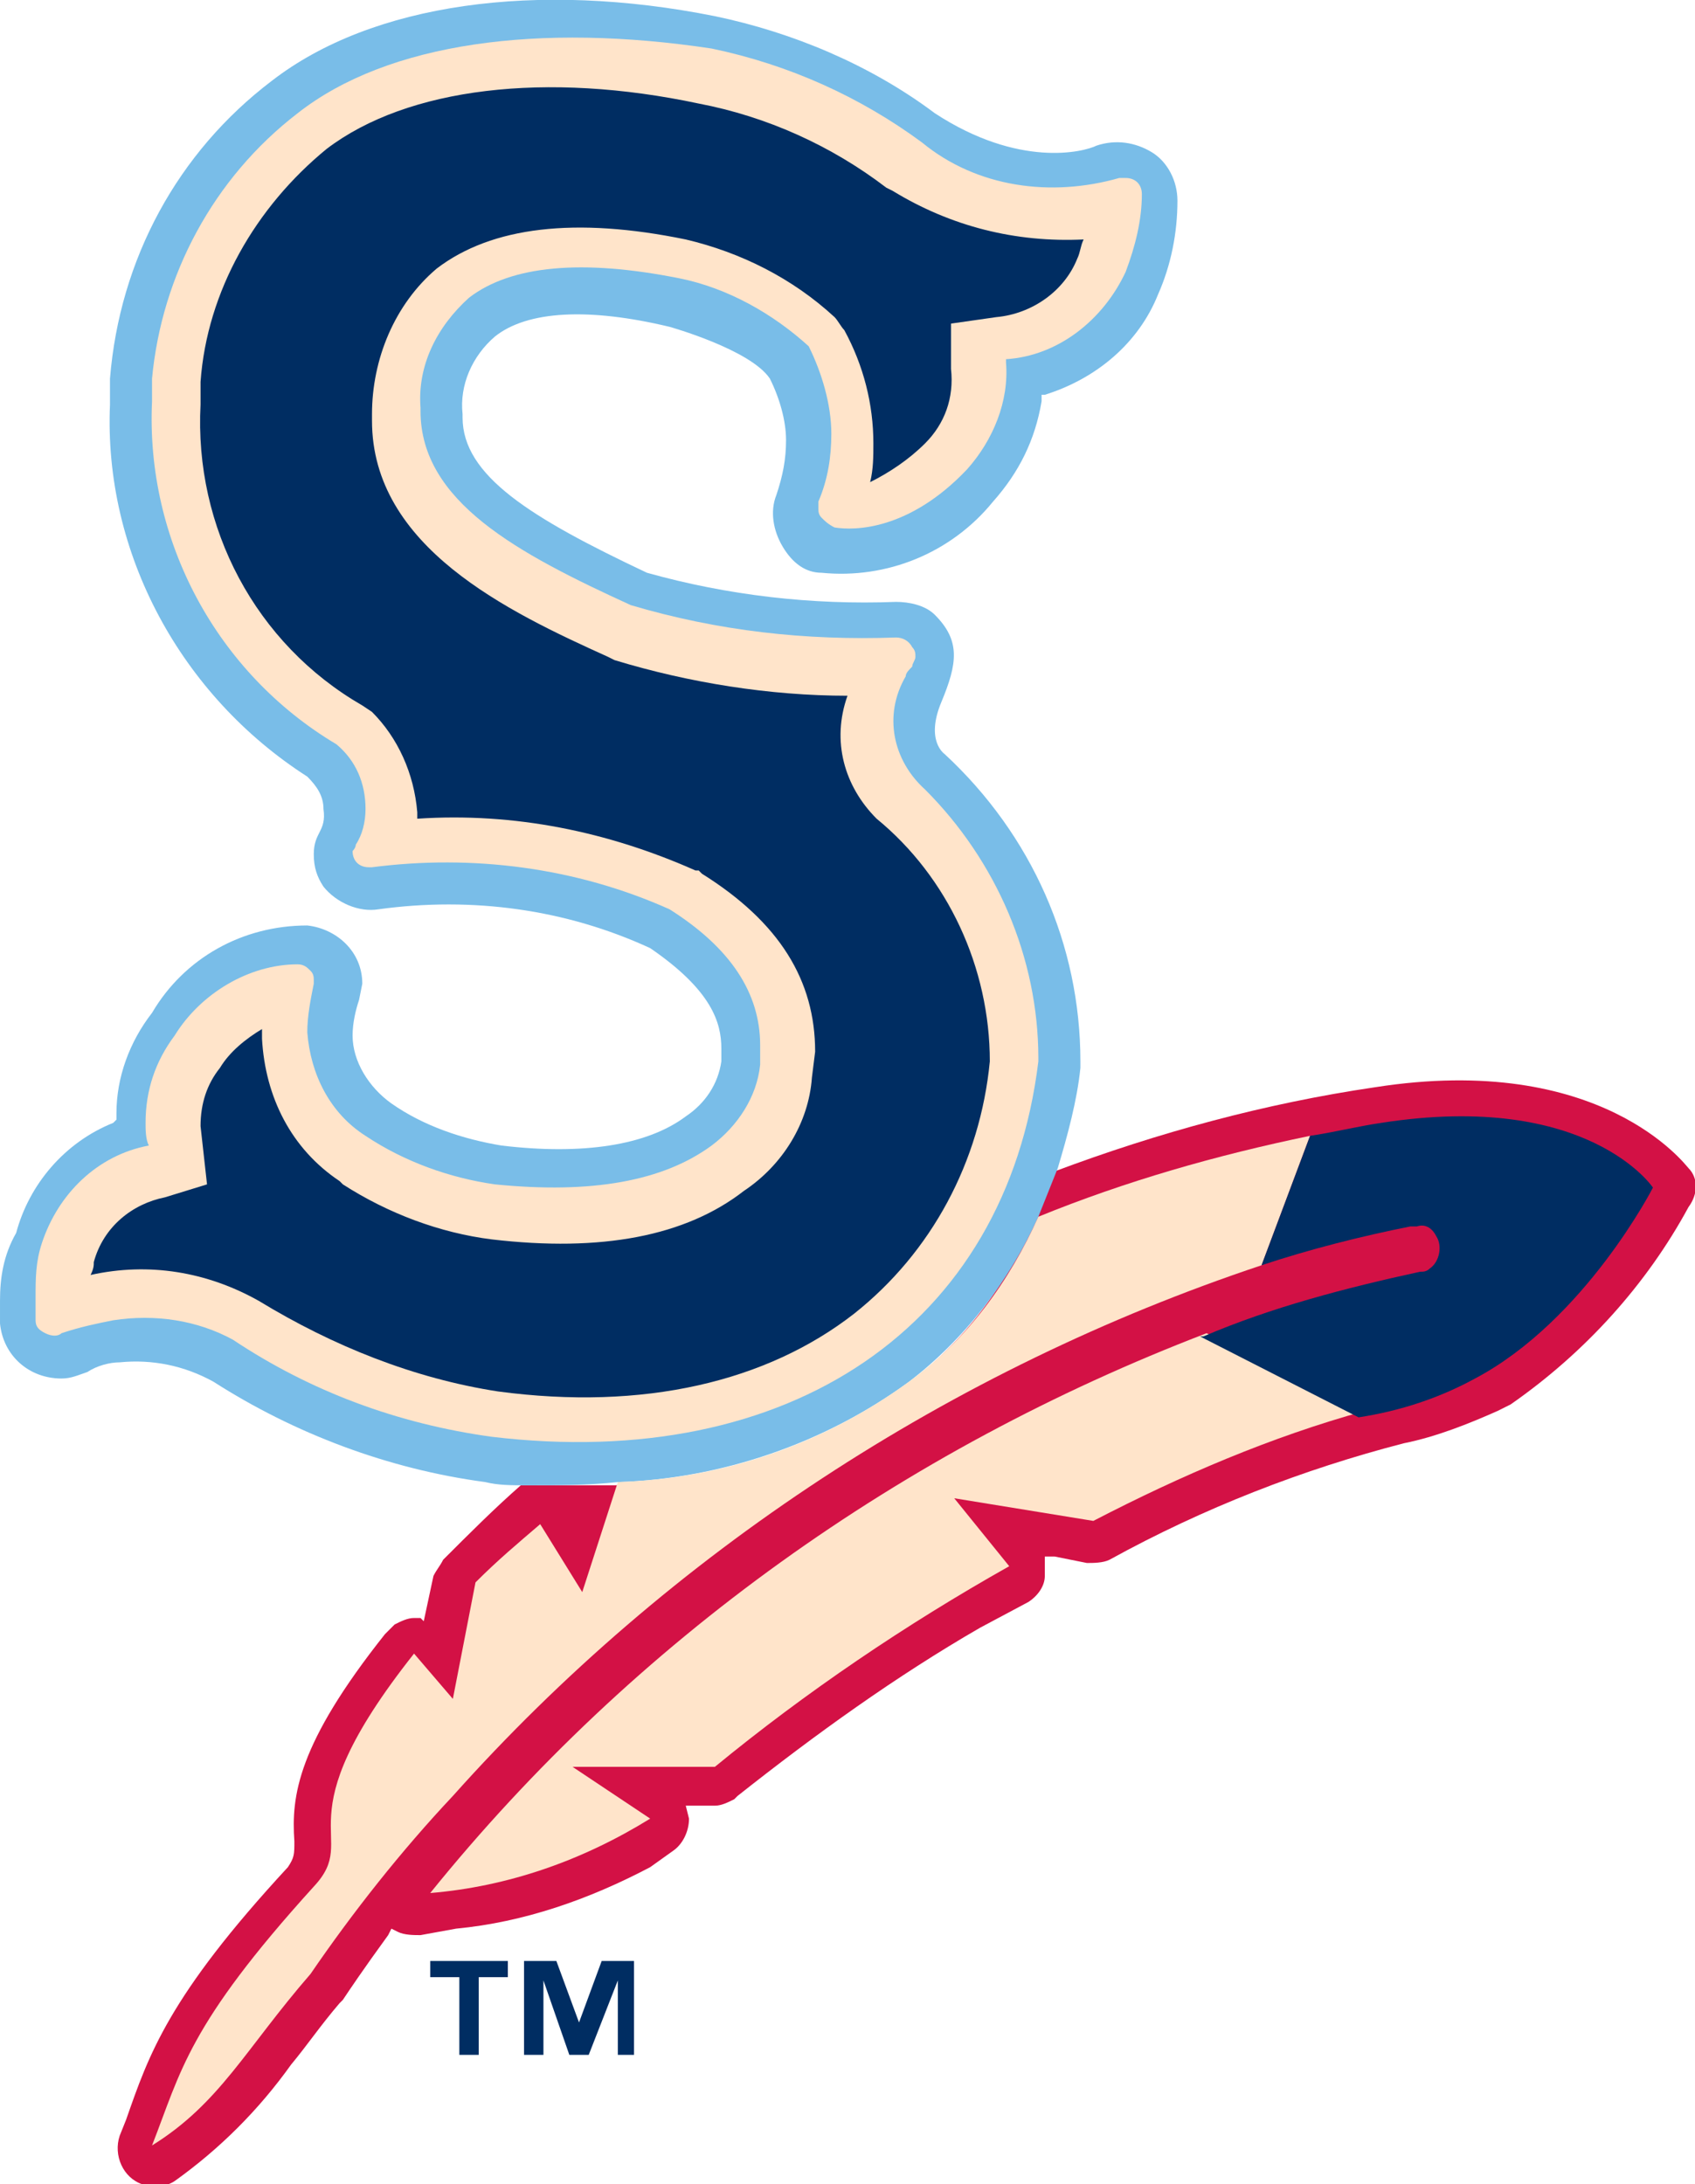
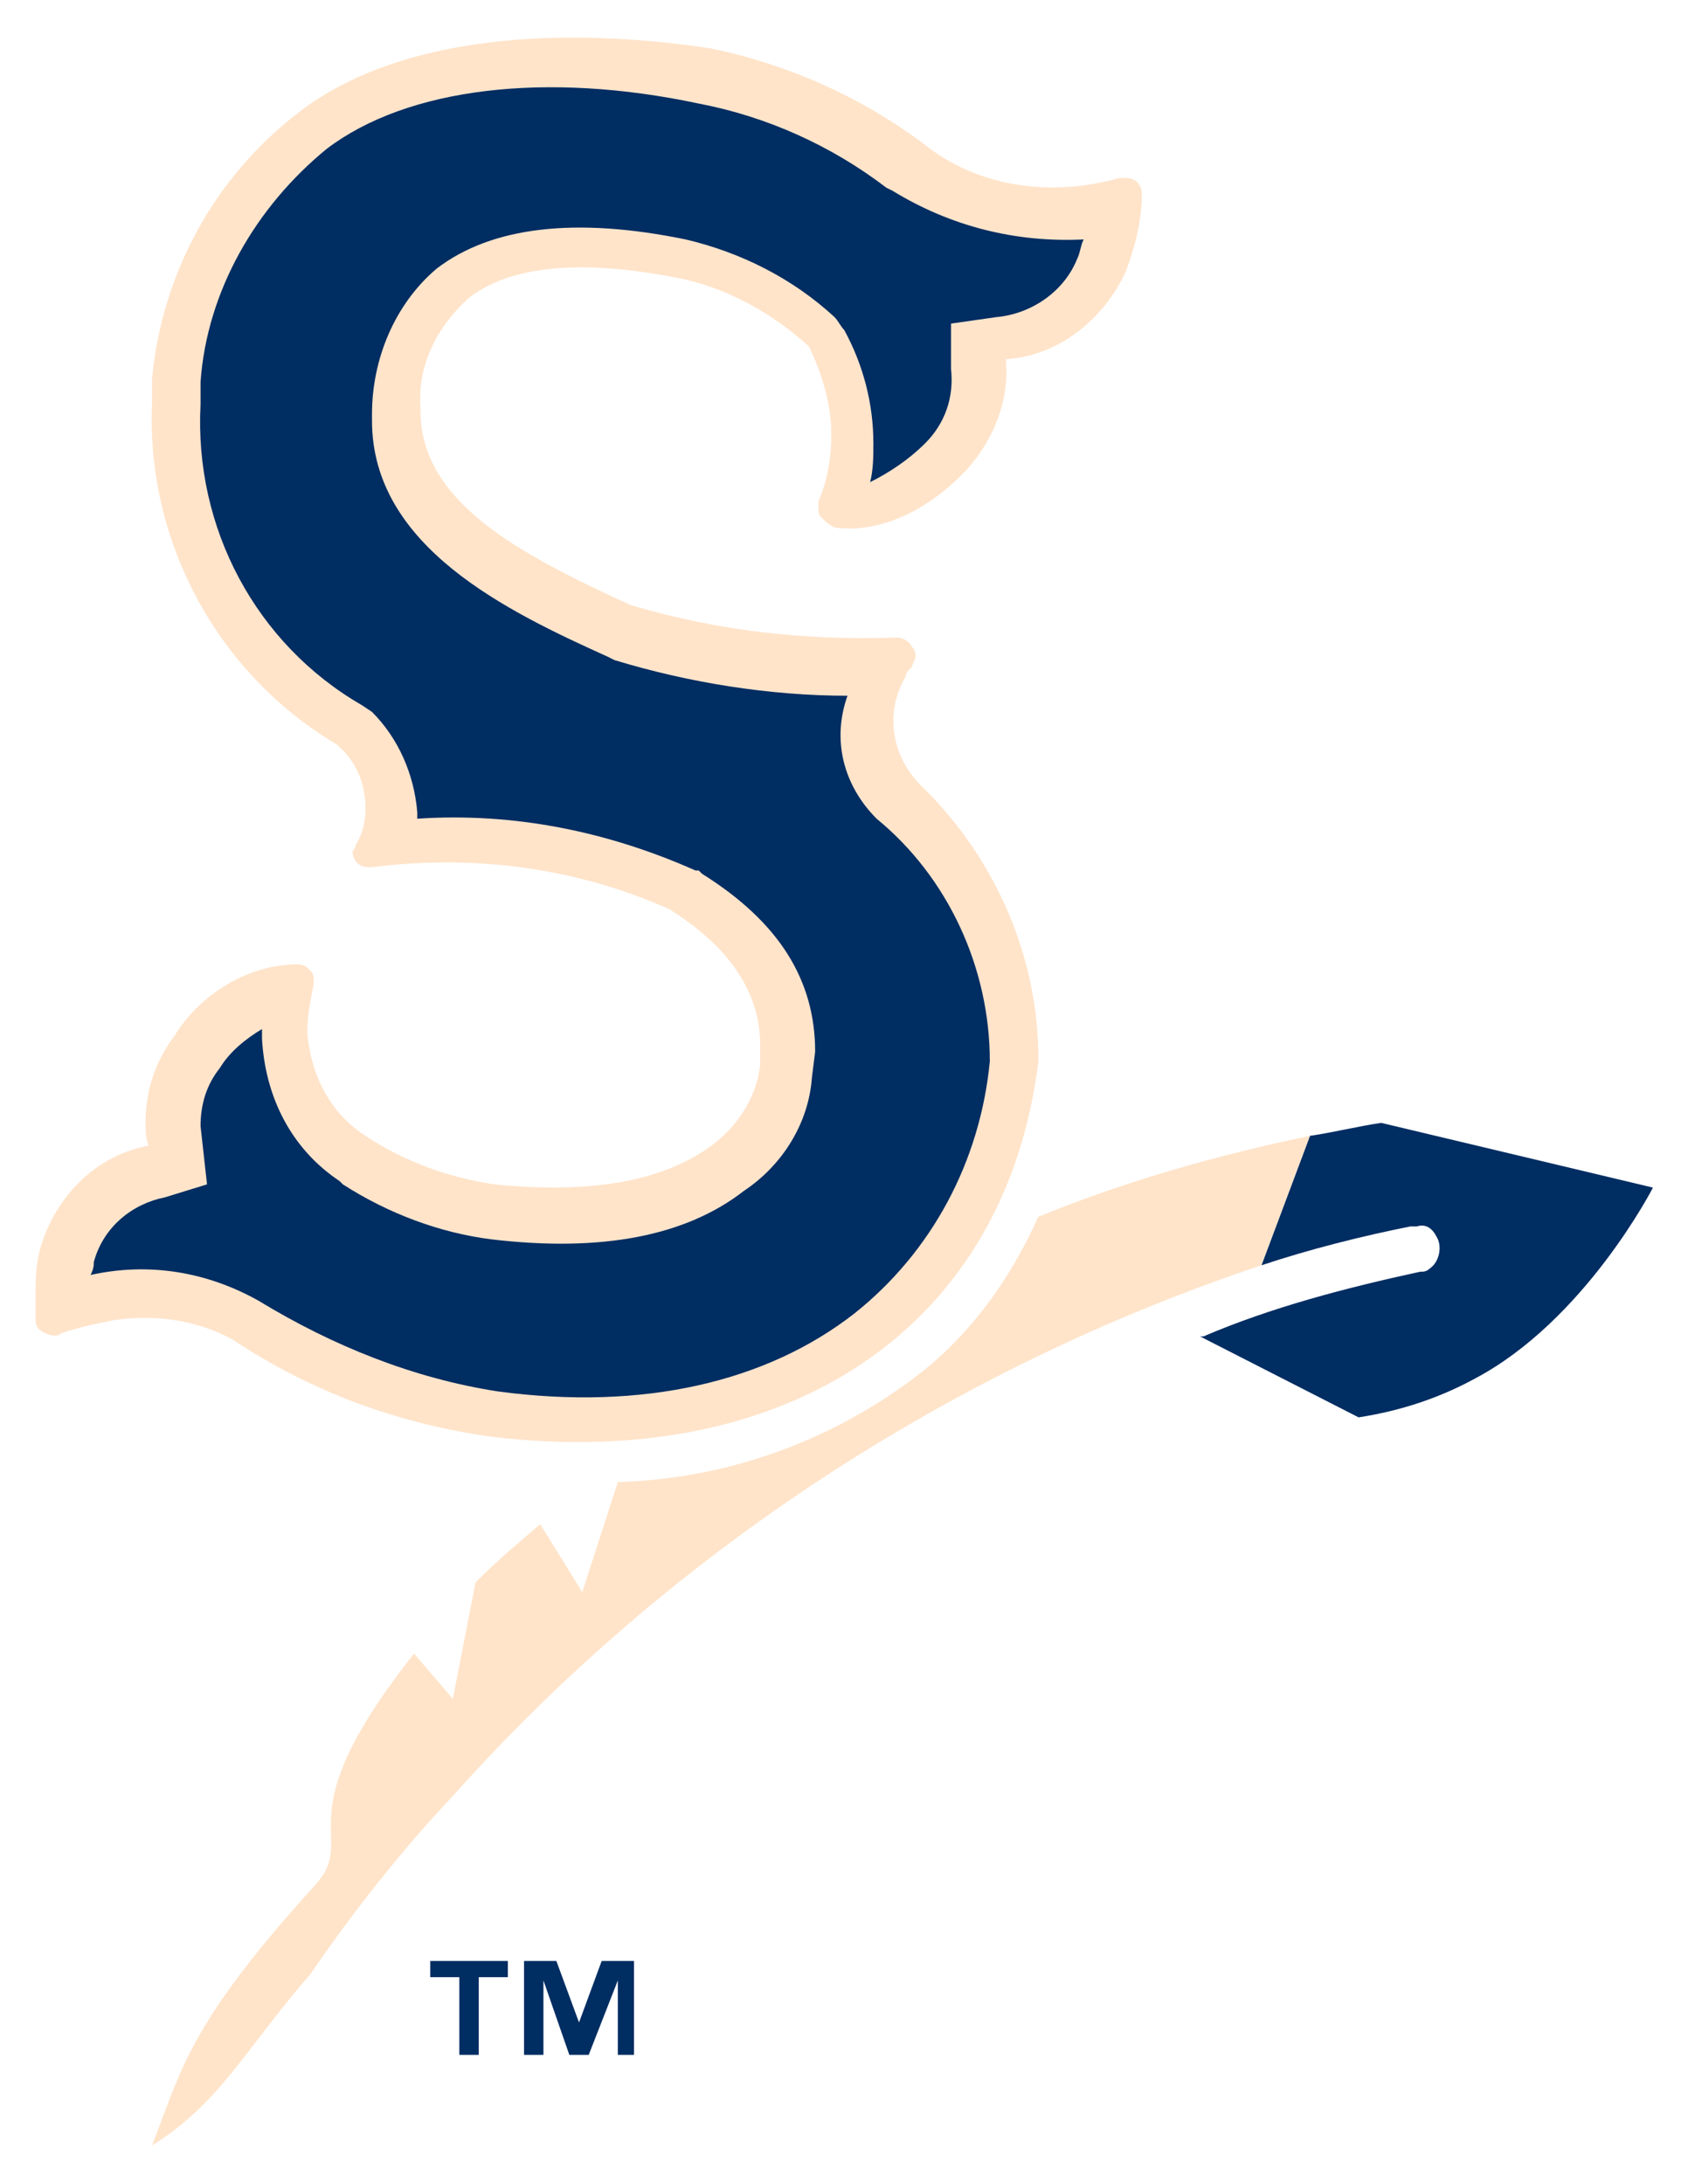
<svg xmlns="http://www.w3.org/2000/svg" enable-background="new 0 0 52.4 67.5" viewBox="0 0 52.4 67.5">
-   <path d="m52.2 36.1c-.1-.1-2.7-3.6-9.7-2.5-3.4.5-6.7 1.4-9.9 2.6-.2.5-.3 1-.6 1.5-.9 2-2.2 3.8-4 5.1-2.6 1.9-5.7 3-9 3.1-1 0-1.9 0-2.9 0-.8.7-1.6 1.5-2.4 2.3-.1.2-.2.3-.3.5l-.3 1.4-.1-.1h-.2c-.2 0-.4.1-.6.2-.1.1-.2.2-.3.3-2.7 3.4-2.9 5-2.8 6.4 0 .4 0 .5-.2.8-3.7 4-4.3 5.8-5 7.8l-.2.5c-.2.6.1 1.3.7 1.5.3.1.7.1 1-.1 1.4-1 2.6-2.2 3.6-3.6.5-.6.9-1.2 1.5-1.9l.1-.1c.2-.3.6-.9 1.4-2l.1-.2.2.1c.2.1.5.1.7.1l1.1-.2c2.1-.2 4.1-.9 6-1.9l.7-.5c.3-.2.5-.6.5-1l-.1-.4h.3.6c.2 0 .4-.1.6-.2l.1-.1c2.4-1.9 4.9-3.7 7.5-5.2l1.5-.8c.3-.2.5-.5.5-.8v-.6h.3l1 .2c.2 0 .5 0 .7-.1 2.9-1.6 6-2.8 9.1-3.6 1-.2 2-.6 2.9-1l.4-.2c2.3-1.6 4.2-3.7 5.5-6.1.3-.4.3-.9 0-1.2" fill="#d31145" />
-   <path d="m19.1 45.8c3.2-.1 6.4-1.2 9-3.1 1.7-1.3 3.1-3.1 4-5.1.2-.5.4-1 .6-1.5.3-1 .6-2.1.7-3.1v-.2c0-3.6-1.5-7-4.2-9.5 0 0-.6-.4-.1-1.6s.6-1.9-.2-2.7c-.3-.3-.8-.4-1.2-.4-2.6.1-5.2-.2-7.7-.9-3.6-1.7-5.7-3-5.7-4.8v-.1c-.1-.9.3-1.8 1-2.4 1-.8 2.9-.9 5.4-.3 0 0 2.5.7 3.1 1.6.3.6.5 1.3.5 1.9s-.1 1.1-.3 1.7c-.2.5-.1 1.1.2 1.6s.7.8 1.2.8c2 .2 4-.6 5.3-2.2.8-.9 1.3-1.9 1.5-3.1v-.2h.1c1.6-.5 2.9-1.6 3.5-3.1.4-.9.6-1.9.6-2.9 0-.6-.3-1.2-.8-1.5s-1.1-.4-1.7-.2c-.4.2-2.4.7-5-1-2-1.5-4.4-2.5-6.8-3-5.5-1.1-10.6-.4-13.7 2-2.9 2.2-4.7 5.5-5 9.2v.8c-.2 4.6 2.2 9 6.1 11.5.3.3.5.6.5 1 .1.7-.3.7-.3 1.4 0 .4.1.7.3 1 .4.5 1.1.8 1.7.7 2.9-.4 5.8 0 8.4 1.2 1.9 1.3 2.2 2.3 2.2 3.1v.4c-.1.7-.5 1.3-1.1 1.7-1.2.9-3.2 1.2-5.7.9-1.2-.2-2.4-.6-3.4-1.3-.7-.5-1.2-1.3-1.2-2.1 0-.4.1-.8.2-1.1l.1-.5c0-1-.8-1.7-1.7-1.8-2 0-3.8 1-4.8 2.7-.7.9-1.1 2-1.1 3.1v.2l-.1.1c-1.5.6-2.6 1.9-3 3.4-.4.7-.5 1.4-.5 2.1v.7c.1 1 .9 1.7 1.9 1.7.3 0 .5-.1.8-.2.3-.2.7-.3 1-.3 1-.1 2 .1 2.9.6 2.5 1.6 5.4 2.7 8.4 3.1.4.1.8.1 1.3.1.9 0 1.9 0 2.8-.1" fill="#79bde8" />
  <path d="m40.5 35.1c-2.9.6-5.7 1.4-8.4 2.5-.9 2-2.2 3.8-4 5.1-2.6 1.9-5.7 3-9 3.1l-1.1 3.4-1.3-2.1c-.7.6-1.3 1.1-2 1.8l-.7 3.6-1.2-1.4c-4.2 5.3-1.6 5.6-3.1 7.2-3.9 4.3-4.1 5.7-5 8 2.1-1.3 2.9-3 4.9-5.3 1.3-1.9 2.8-3.8 4.4-5.5 6.7-7.5 15.4-13.2 25-16.4z" fill="#ffe4ca" />
  <path d="m3.5 40.8c1.3-.2 2.6 0 3.7.6 2.4 1.6 5.1 2.6 8 3 9.2 1.1 15.9-3.4 16.9-11.6 0 0 0 0 0-.1 0-3.1-1.3-6.1-3.5-8.3-1-.9-1.3-2.3-.6-3.5 0-.1.1-.2.2-.3 0-.1.1-.2.1-.3s0-.2-.1-.3c-.1-.2-.3-.3-.5-.3-2.8.1-5.5-.2-8.2-1-3.5-1.6-6.5-3.2-6.5-6v-.1c-.1-1.3.5-2.5 1.5-3.4 1.3-1 3.5-1.2 6.5-.6 1.5.3 2.9 1.1 4 2.1.4.8.7 1.8.7 2.7 0 .7-.1 1.4-.4 2.1v.2c0 .1 0 .2.1.3s.2.2.4.3c.6.1 2.3.1 4.1-1.8.8-.9 1.3-2.1 1.2-3.3v-.1c1.6-.1 3-1.2 3.7-2.7.3-.8.5-1.6.5-2.4 0-.3-.2-.5-.5-.5-.1 0-.1 0-.2 0-2.1.6-4.4.3-6.1-1.1-1.9-1.4-4.1-2.4-6.5-2.9-5.3-.8-10-.2-12.8 2-2.6 2-4.2 5-4.5 8.2v.7c-.2 4.3 2 8.4 5.7 10.6.6.5.9 1.2.9 2 0 .4-.1.8-.3 1.1 0 .1-.1.2-.1.2 0 .3.2.5.5.5h.1c3.1-.4 6.3 0 9.2 1.3 1.9 1.2 2.8 2.6 2.8 4.2v.6c-.1 1-.7 1.9-1.5 2.5-1.5 1.1-3.7 1.5-6.7 1.2-1.4-.2-2.8-.7-4-1.5-1.1-.7-1.7-1.9-1.8-3.2 0-.5.1-1 .2-1.5v-.1c0-.1 0-.2-.1-.3s-.2-.2-.4-.2c-1.5 0-3 .9-3.8 2.2-.6.8-.9 1.7-.9 2.7 0 .2 0 .5.1.7-1.6.3-2.8 1.5-3.3 3-.2.6-.2 1.1-.2 1.7v.7c0 .2.1.3.3.4s.4.1.5 0c.6-.2 1.1-.3 1.6-.4" fill="#ffe4ca" />
  <path d="m2.8 39.4c1.8-.4 3.6-.1 5.2.8 2.3 1.4 4.8 2.4 7.4 2.8 4.5.6 8.3-.3 11-2.4 2.4-1.9 3.9-4.7 4.2-7.8 0-2.9-1.3-5.7-3.5-7.5-1-1-1.4-2.4-.9-3.8-2.4 0-4.9-.4-7.2-1.1l-.2-.1c-3.1-1.4-7.3-3.4-7.3-7.3v-.2c0-1.7.7-3.4 2-4.5 1.7-1.3 4.3-1.6 7.7-.9 1.7.4 3.3 1.2 4.6 2.4.1.1.2.3.3.4.6 1.1.9 2.3.9 3.5 0 .4 0 .8-.1 1.2.6-.3 1.2-.7 1.7-1.2.6-.6.9-1.4.8-2.3v-1.4l1.4-.2c1.1-.1 2.1-.8 2.5-1.8.1-.2.1-.4.2-.6-2.1.1-4.1-.4-5.9-1.5l-.2-.1c-1.7-1.3-3.7-2.2-5.8-2.6-4.7-1-9-.5-11.5 1.4-2.2 1.8-3.7 4.4-3.9 7.2v.7c-.2 3.8 1.7 7.4 5 9.3l.3.2c.8.8 1.3 1.9 1.4 3.1v.2c3-.2 5.9.4 8.6 1.6h.1l.1.1c2.4 1.5 3.5 3.3 3.5 5.5l-.1.8c-.1 1.4-.9 2.7-2.1 3.5-1.8 1.4-4.4 1.9-7.8 1.5-1.6-.2-3.2-.8-4.6-1.7l-.1-.1c-1.5-1-2.3-2.6-2.4-4.4 0-.1 0-.2 0-.3-.5.3-1 .7-1.3 1.2-.4.5-.6 1.1-.6 1.8l.2 1.8-1.3.4c-1 .2-1.9.9-2.2 2 0 .1 0 .2-.1.4" fill="#002d62" />
-   <path d="m37.3 41.2c-9.4 3.6-17.7 9.5-24 17.3 2.4-.2 4.7-1 6.8-2.3l-2.4-1.6h4.4c2.8-2.3 5.9-4.4 9.1-6.2l-1.7-2.1 4.3.7c2.7-1.4 5.5-2.6 8.4-3.4z" fill="#ffe4ca" />
  <g fill="#002d62">
-     <path d="m42.7 34.7c-.7.1-1.5.3-2.2.4l-1.5 4c1.5-.5 3.1-.9 4.6-1.2h.2c.3-.1.5.1.6.3.2.3.1.8-.2 1-.1.1-.2.1-.3.1-2.3.5-4.6 1.1-6.7 2h-.1l4.9 2.5c1.3-.2 2.5-.6 3.6-1.2 3.4-1.8 5.5-5.9 5.5-5.9s-2-3-8.4-2" />
+     <path d="m42.7 34.7c-.7.1-1.5.3-2.2.4l-1.5 4c1.5-.5 3.1-.9 4.6-1.2h.2c.3-.1.5.1.6.3.2.3.1.8-.2 1-.1.1-.2.1-.3.1-2.3.5-4.6 1.1-6.7 2h-.1l4.9 2.5c1.3-.2 2.5-.6 3.6-1.2 3.4-1.8 5.5-5.9 5.5-5.9" />
    <path d="m15.7 61.1h-.9v2.4h-.6v-2.4h-.9v-.5h2.4zm4 2.4h-.6v-2.3l-.9 2.3h-.6l-.8-2.3v2.3h-.6v-2.9h1l.7 1.9.7-1.9h1v2.9z" />
  </g>
</svg>